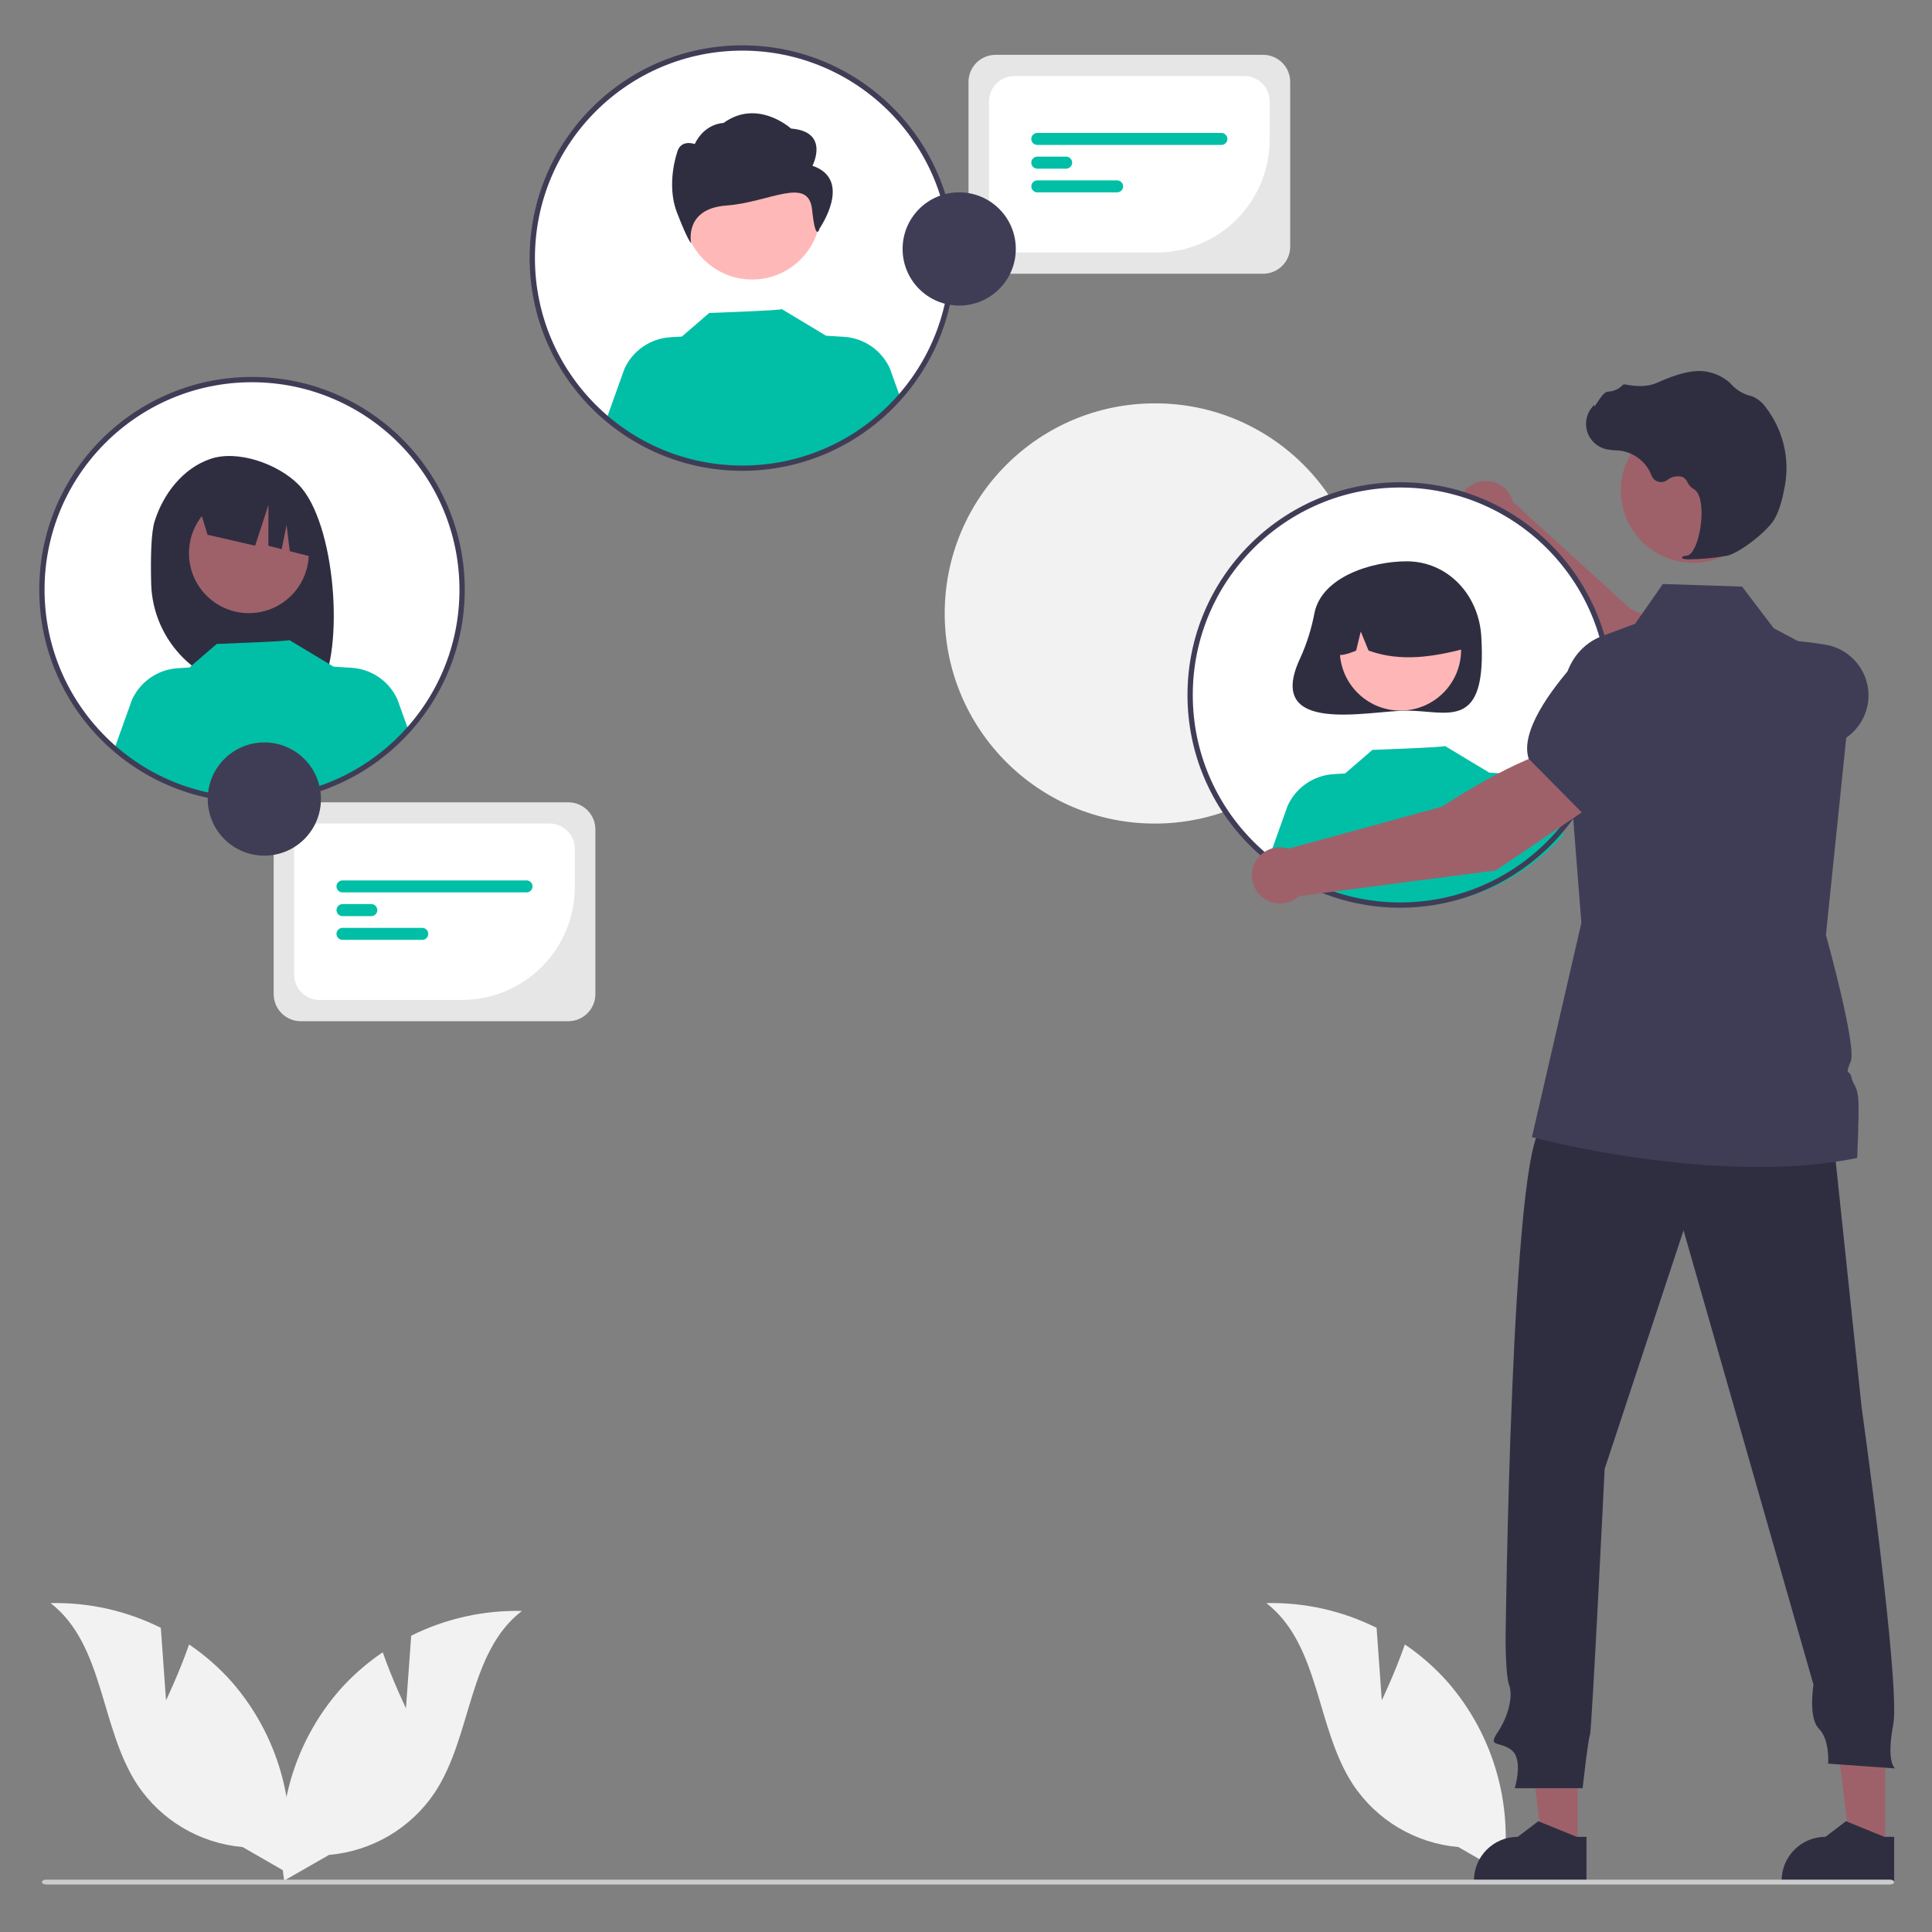
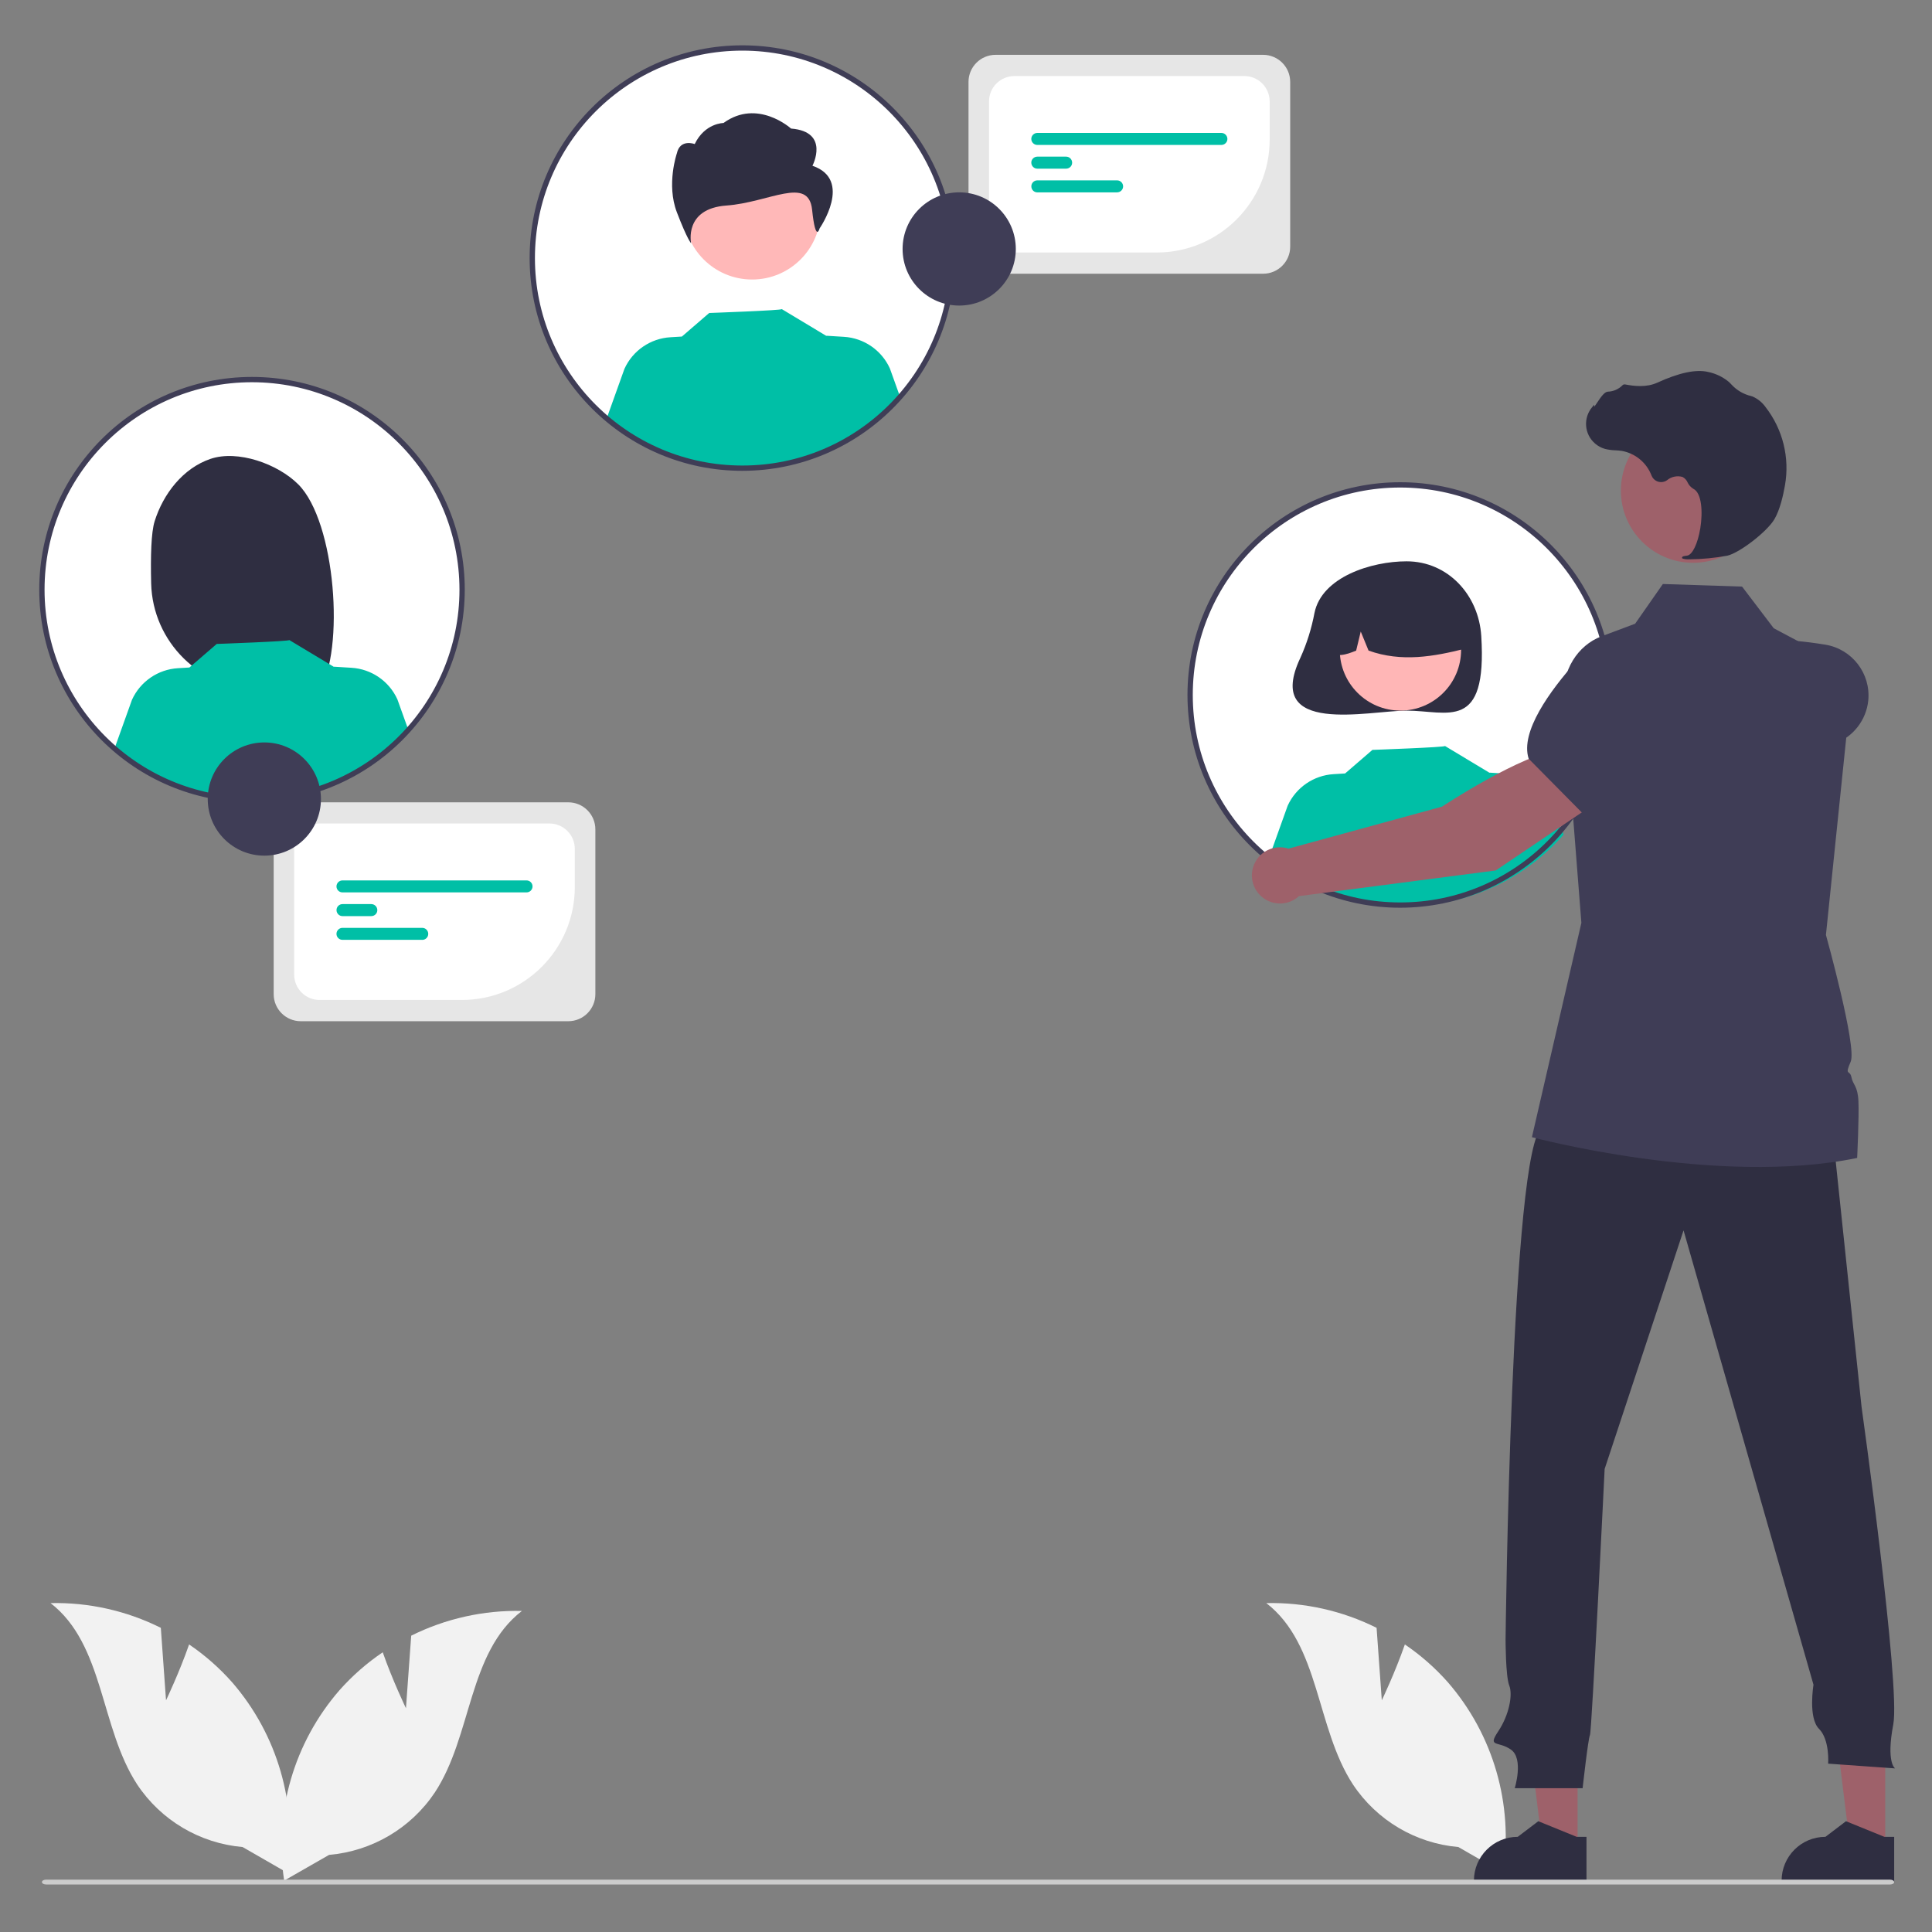
<svg xmlns="http://www.w3.org/2000/svg" id="Layer_1" data-name="Layer 1" width="500" height="500" viewBox="0 0 500 500">
  <rect x="0" y="0" width="500" height="500" fill="#808080" stroke="none" />
  <defs>
    <style>
      .cls-1 {
        fill: #ccc;
      }

      .cls-1, .cls-2, .cls-3, .cls-4, .cls-5, .cls-6, .cls-7, .cls-8, .cls-9, .cls-10 {
        stroke-width: 0px;
      }

      .cls-2 {
        fill: #3f3d56;
      }

      .cls-3 {
        fill: #ffb8b8;
      }

      .cls-4 {
        fill: #f2f2f2;
      }

      .cls-5 {
        fill: #2f2e41;
      }

      .cls-6 {
        fill: #e6e6e6;
      }

      .cls-7 {
        fill: #ffb6b6;
      }

      .cls-8 {
        fill: #fff;
      }

      .cls-9 {
        fill: #9e616a;
      }

      .cls-10 {
        fill: #00bfa6;
      }
    </style>
  </defs>
-   <path class="cls-4" d="M353.24,158.86c-.05,30.03-24.44,54.33-54.47,54.28-30.03-.05-54.33-24.44-54.28-54.47.05-30.03,24.44-54.33,54.47-54.28h0c29.95-.02,54.25,24.24,54.28,54.19,0,.09,0,.19,0,.28Z" />
-   <path class="cls-9" d="M443.73,190.55l7.65-14.6c-6.86-8.28-29.35-18.32-29.35-18.32l-30.44-27.71c-1.02-3.89-5-6.21-8.88-5.19-3.89,1.02-6.21,5-5.19,8.88.66,2.52,2.62,4.5,5.14,5.18l32.89,39.45,28.19,12.31Z" />
  <path class="cls-2" d="M440.03,189.55l10.8,3.44c7.85,2.5,16.31,2.31,24.04-.54h0c4.77-1.78,8.12-6.11,8.64-11.17h0c.67-6.99-4.19-13.3-11.11-14.44-10.12-1.66-23.17-2.48-27.82,3.05l-.05.06-4.5,19.6Z" />
  <circle class="cls-8" cx="362.38" cy="179.86" r="54.37" />
  <path class="cls-5" d="M340.19,158.6c-.75,4.01-1.97,7.92-3.65,11.63-9.59,20.29,17.72,13.68,27.49,13.68,10.67,0,20.88,5.61,19.32-19.32-.67-10.65-8.65-19.32-19.32-19.32-9.12,0-21.93,4.05-23.84,13.34Z" />
  <circle class="cls-7" cx="362.43" cy="168.2" r="15.7" />
  <path class="cls-5" d="M351.77,152.19c8.48-5.17,19.55-2.49,24.72,6,1.78,2.92,2.69,6.29,2.63,9.7-8,2.01-16.41,3.55-24.94.48l-2.02-4.93-1.19,4.94c-2.6,1.06-5.2,1.96-7.81-.01-.22-6.54,3.06-12.7,8.61-16.17Z" />
  <path class="cls-10" d="M404.66,216.02c-19.6,22.3-53.47,24.75-76.07,5.5l4.66-13.01c2.15-4.71,6.72-7.85,11.89-8.16l2.97-.18,7.07-6.1s19.06-.68,18.78-1.01l11.55,6.95v-.05s4.53.28,4.53.28c5.17.31,9.74,3.45,11.89,8.16l2.74,7.63Z" />
  <path class="cls-4" d="M357.61,440.07l-1.35-18.79c-8.85-4.42-18.65-6.62-28.54-6.4,13.92,10.76,12.8,32.26,22.44,46.97,6.16,9.25,16.19,15.2,27.26,16.16l11.58,6.66c2.68-17.72-2.53-35.73-14.27-49.28-3.29-3.72-7.04-7.02-11.15-9.81-2.53,7.27-5.98,14.48-5.98,14.48Z" />
  <path class="cls-4" d="M42.97,440.07l-1.35-18.79c-8.85-4.42-18.65-6.62-28.54-6.4,13.92,10.76,12.8,32.26,22.44,46.97,6.16,9.25,16.19,15.2,27.26,16.16l11.58,6.66c2.68-17.72-2.53-35.73-14.27-49.28-3.29-3.72-7.04-7.02-11.15-9.81-2.53,7.27-5.98,14.48-5.98,14.48Z" />
  <path class="cls-4" d="M105.06,442.1l1.36-18.79c8.89-4.42,18.72-6.62,28.65-6.4-13.97,10.76-12.85,32.26-22.53,46.97-6.18,9.25-16.26,15.2-27.37,16.16l-11.63,6.66c-2.69-17.72,2.54-35.73,14.32-49.28,3.3-3.72,7.06-7.02,11.19-9.81,2.54,7.27,6.01,14.48,6.01,14.48Z" />
  <polygon class="cls-9" points="408.28 478.32 399.24 478.32 394.94 443.47 408.28 443.47 408.28 478.32" />
  <path class="cls-5" d="M410.58,487.08h-29.13v-.37c0-6.26,5.08-11.34,11.34-11.34h0l5.32-4.04,9.93,4.04h2.54s0,11.71,0,11.71Z" />
  <polygon class="cls-9" points="487.9 478.32 478.87 478.32 474.57 443.47 487.9 443.47 487.9 478.32" />
  <path class="cls-5" d="M490.21,487.08h-29.13v-.37c0-6.26,5.08-11.34,11.34-11.34h0l5.32-4.04,9.93,4.04h2.54s0,11.71,0,11.71Z" />
  <path class="cls-5" d="M474.16,291.82l7.6,72.19s10.12,72.28,8.22,82.25c-1.9,9.97.47,11.4.47,11.4l-17.33-1.23s.47-6.17-2.37-9.02c-2.85-2.85-1.42-11.4-1.42-11.4l-33.63-117.59-20.42,61.74s-3.32,67.91-3.8,68.86-1.9,13.77-1.9,13.77h-17.57s2.37-7.6-.95-9.97c-3.32-2.37-6.17-.47-3.32-4.75s3.8-9.5,2.85-11.87-.95-11.87-.95-11.87c0,0,1.42-128.23,9.5-132.5s75.04,0,75.04,0Z" />
  <circle class="cls-9" cx="438.17" cy="126.96" r="18.69" />
  <path class="cls-2" d="M480.62,299.68c-36.2,7.47-84.16-5.38-84.16-5.38l12.8-55.47-4.55-58.05c-.56-7.1,3.49-13.75,9.78-16.11l8.68-3.25,7.18-10.28,20.5.67,8.2,10.79,6.47,3.43,14.02,7.44.06.03v.03l-4.4,42.69-2.65,25.74s8.06,28.95,6.41,32.79c-1.65,3.83-.22,1.98.19,4.03.4,2.05,1.63,2.18,1.81,6.22.19,4.03-.33,14.67-.33,14.67Z" />
  <path class="cls-1" d="M489.14,487.7H11.91c-.59,0-1.07-.28-1.06-.63,0-.34.48-.62,1.06-.62h477.23c.59,0,1.07.28,1.07.63s-.48.63-1.07.63Z" />
  <path class="cls-5" d="M437.26,144.75c3.28-.03,6.55-.35,9.77-.94,3.19-.74,10.24-6.18,12.16-9.4h0c1.43-2.39,2.28-6.09,2.75-8.77,1.28-7.18-.55-14.55-5.03-20.31-.85-1.19-2.01-2.13-3.36-2.72-.12-.04-.24-.08-.36-.11-1.95-.46-3.71-1.49-5.07-2.96-.26-.3-.55-.58-.85-.83-1.52-1.22-3.31-2.06-5.22-2.45-3.08-.74-7.5.19-13.11,2.76-2.82,1.29-5.95.93-8.37.47-.28-.05-.55.06-.73.27-1,.99-2.33,1.56-3.73,1.6-.86.06-1.73,1.27-2.78,2.85-.24.36-.52.78-.72,1.03l-.04-.48-.47.55c-2.43,2.82-2.11,7.07.71,9.49.76.65,1.65,1.13,2.61,1.39.87.21,1.76.33,2.65.35.54.03,1.1.07,1.64.15,3.51.63,6.44,3.05,7.71,6.39.53,1.37,2.07,2.04,3.43,1.51.21-.08.42-.19.6-.33,1.11-.91,2.59-1.22,3.98-.83.59.31,1.06.81,1.32,1.43.32.68.84,1.25,1.48,1.64,2.2,1.07,2.48,6.03,1.81,10.19-.65,4.01-2.06,6.94-3.44,7.11-1.06.14-1.18.22-1.25.41l-.06.17.12.15c.59.2,1.22.26,1.84.2Z" />
  <path class="cls-2" d="M362.38,234.92c-30.41,0-55.06-24.65-55.06-55.06s24.65-55.06,55.06-55.06,55.06,24.65,55.06,55.06h0c-.03,30.39-24.66,55.02-55.06,55.06ZM362.38,126.17c-29.65,0-53.69,24.04-53.69,53.69s24.04,53.69,53.69,53.69,53.69-24.04,53.69-53.69h0c-.03-29.64-24.05-53.66-53.69-53.69Z" />
  <circle class="cls-8" cx="192.13" cy="66.79" r="54.37" />
  <circle class="cls-3" cx="194.65" cy="54.61" r="17.73" />
  <path id="f183d98d-beca-4def-af6d-fbe16b93cf6a-2244" class="cls-5" d="M210.26,42.9s4.62-8.83-5.54-9.63c0,0-8.66-7.85-17.48-1.44,0,0-4.81,0-7.45,5.45,0,0-3.79-1.44-4.62,2.41,0,0-2.77,8.02,0,15.24s3.69,8.02,3.69,8.02c0,0-1.94-8.96,9.14-9.76s21.25-7.74,22.17,1.08,1.94,4.84,1.94,4.84c0,0,8.77-12.6-1.85-16.21Z" />
  <path class="cls-10" d="M233.02,102.95c-19.6,22.3-53.47,24.75-76.07,5.5l4.66-13.01c2.15-4.71,6.72-7.85,11.89-8.16l2.97-.18,7.07-6.1s19.06-.68,18.78-1.01l11.55,6.95v-.05s4.53.28,4.53.28c5.17.31,9.74,3.45,11.89,8.16l2.74,7.63Z" />
  <path class="cls-2" d="M192.13,121.85c-30.41,0-55.06-24.65-55.06-55.06s24.65-55.06,55.06-55.06,55.06,24.65,55.06,55.06h0c-.03,30.39-24.66,55.02-55.06,55.06ZM192.13,13.1c-29.65,0-53.69,24.04-53.69,53.69s24.04,53.69,53.69,53.69,53.69-24.04,53.69-53.69h0c-.03-29.64-24.05-53.66-53.69-53.69Z" />
  <circle class="cls-8" cx="65.22" cy="152.62" r="54.37" />
  <path class="cls-5" d="M40.01,134.93c2.25-7.17,7.36-13.74,14.43-16.16,7.07-2.42,17.43,1.27,22.74,6.57,9.72,9.69,12.1,42.98,5.42,53.51-1.33-.07-5.91-.12-7.26-.17l-1.9-6.34v6.28c-2.14-.07-4.3-.11-6.48-.14-15.16-.19-27.46-12.34-27.84-27.5-.17-6.98,0-13.22.89-16.04Z" />
-   <circle class="cls-9" cx="64.41" cy="143.18" r="15.5" />
  <path class="cls-5" d="M51.04,129.57l17.84-8.93h0c7.43,3.35,12.46,10.46,13.14,18.58l.44,5.33-7.47-1.9-.82-6.81-1.27,6.28-3.45-.88.03-10.58-3.45,10.57-12.32-2.83-2.68-8.83Z" />
  <path class="cls-10" d="M105.57,188.6c-19.6,22.3-53.47,24.75-76.07,5.5l4.66-13.01c2.15-4.71,6.72-7.85,11.89-8.16l2.97-.18,7.07-6.1s19.06-.68,18.78-1.01l11.55,6.95v-.05s4.53.28,4.53.28c5.17.31,9.74,3.45,11.89,8.16l2.74,7.63Z" />
  <path class="cls-2" d="M65.22,207.67c-30.41,0-55.06-24.65-55.06-55.06s24.65-55.06,55.06-55.06,55.06,24.65,55.06,55.06h0c-.03,30.39-24.66,55.02-55.06,55.06ZM65.22,98.92c-29.65,0-53.69,24.04-53.69,53.69s24.04,53.69,53.69,53.69,53.69-24.04,53.69-53.69h0c-.03-29.64-24.05-53.66-53.69-53.69h0Z" />
  <path class="cls-9" d="M412.6,208.07l-8.23-14.28c-10.66,1.35-31.19,14.97-31.19,14.97l-39.71,10.86c-3.83-1.22-7.92.89-9.14,4.72-1.22,3.83.89,7.92,4.72,9.14,2.48.79,5.2.2,7.13-1.57l50.93-6.64,25.5-17.21Z" />
  <path class="cls-2" d="M409.76,210.66l18.43-15.44,2.68-12.43c1.06-4.98-.81-10.13-4.8-13.28h0c-5.54-4.31-13.47-3.59-18.15,1.65-6.83,7.66-14.51,18.23-12.32,25.13l.02.07,14.14,14.3Z" />
  <path class="cls-6" d="M147.08,264.29h-69.25c-3.86,0-7-3.14-7-7v-42.65c0-3.86,3.14-7,7-7h69.25c3.86,0,7,3.14,7,7v42.65c0,3.86-3.14,7-7,7Z" />
  <path class="cls-8" d="M119.56,258.79h-36.87c-3.62,0-6.55-2.94-6.56-6.56v-32.55c0-3.62,2.94-6.55,6.56-6.56h59.51c3.62,0,6.55,2.94,6.56,6.56v9.91c-.02,16.12-13.08,29.18-29.2,29.2Z" />
  <path class="cls-10" d="M136.27,230.95h-47.64c-.86,0-1.55-.7-1.55-1.55s.7-1.55,1.55-1.55h47.64c.86,0,1.55.7,1.55,1.55s-.7,1.55-1.55,1.55h0Z" />
  <path class="cls-10" d="M96.09,237.09h-7.45c-.86,0-1.55-.7-1.55-1.56,0-.86.7-1.55,1.55-1.55h7.45c.86,0,1.55.69,1.56,1.55s-.69,1.55-1.55,1.56h0Z" />
  <path class="cls-10" d="M109.28,243.23h-20.65c-.86,0-1.55-.7-1.55-1.55s.7-1.55,1.55-1.55h20.65c.86,0,1.55.7,1.55,1.56,0,.85-.69,1.55-1.55,1.55h0Z" />
  <circle class="cls-2" cx="68.41" cy="206.79" r="14.65" />
  <path class="cls-6" d="M326.9,70.84h-69.25c-3.86,0-7-3.14-7-7V21.19c0-3.86,3.14-7,7-7h69.25c3.86,0,7,3.14,7,7v42.65c0,3.86-3.14,7-7,7Z" />
  <path class="cls-8" d="M299.39,65.35h-36.87c-3.62,0-6.55-2.94-6.56-6.56V26.24c0-3.62,2.94-6.55,6.56-6.56h59.51c3.62,0,6.55,2.94,6.56,6.56v9.91c-.02,16.12-13.08,29.18-29.2,29.2Z" />
  <path class="cls-10" d="M316.1,37.51h-47.64c-.86,0-1.55-.69-1.56-1.55,0-.86.69-1.55,1.55-1.56h47.64c.86,0,1.55.69,1.56,1.55,0,.86-.69,1.55-1.55,1.56h0,0Z" />
  <path class="cls-10" d="M275.91,43.65h-7.45c-.86,0-1.55-.69-1.56-1.55s.69-1.55,1.55-1.56h7.46c.86,0,1.55.69,1.56,1.55s-.69,1.55-1.55,1.56h0,0Z" />
  <path class="cls-10" d="M289.11,49.79h-20.65c-.86,0-1.55-.7-1.55-1.56,0-.86.69-1.55,1.55-1.55h20.65c.86,0,1.55.7,1.55,1.55s-.7,1.55-1.55,1.55h0Z" />
  <circle class="cls-2" cx="248.24" cy="64.43" r="14.65" />
</svg>